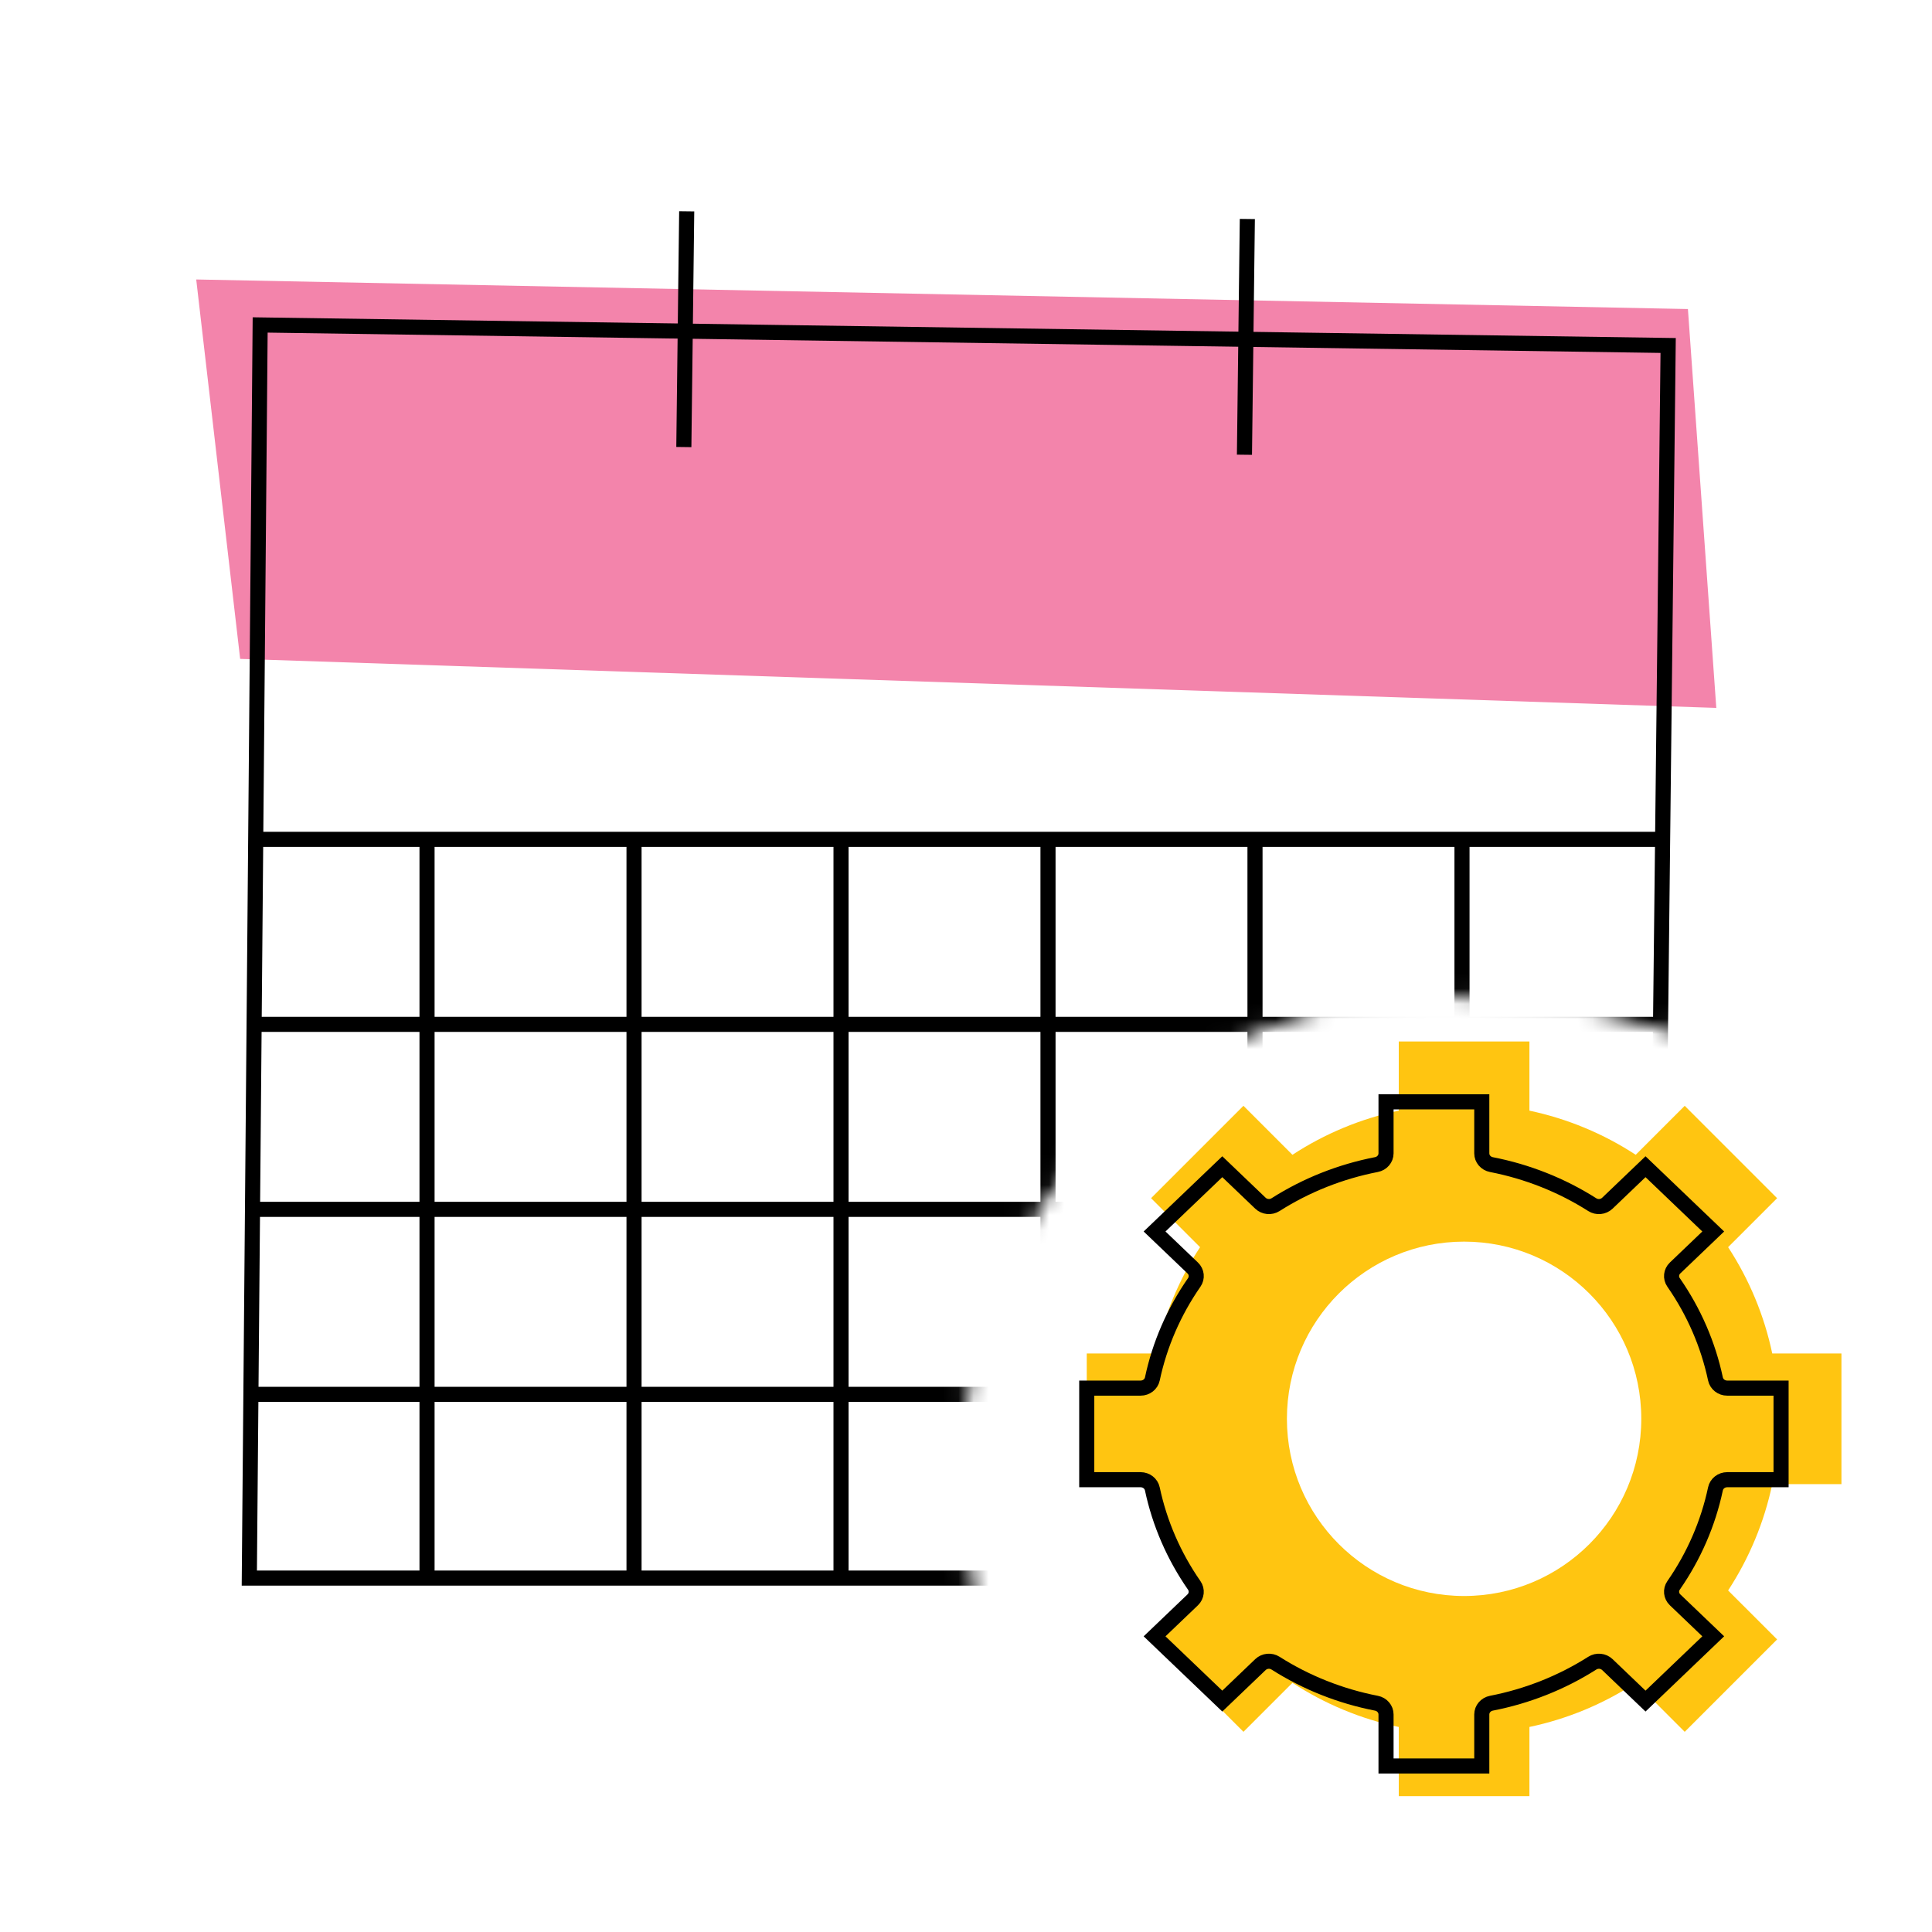
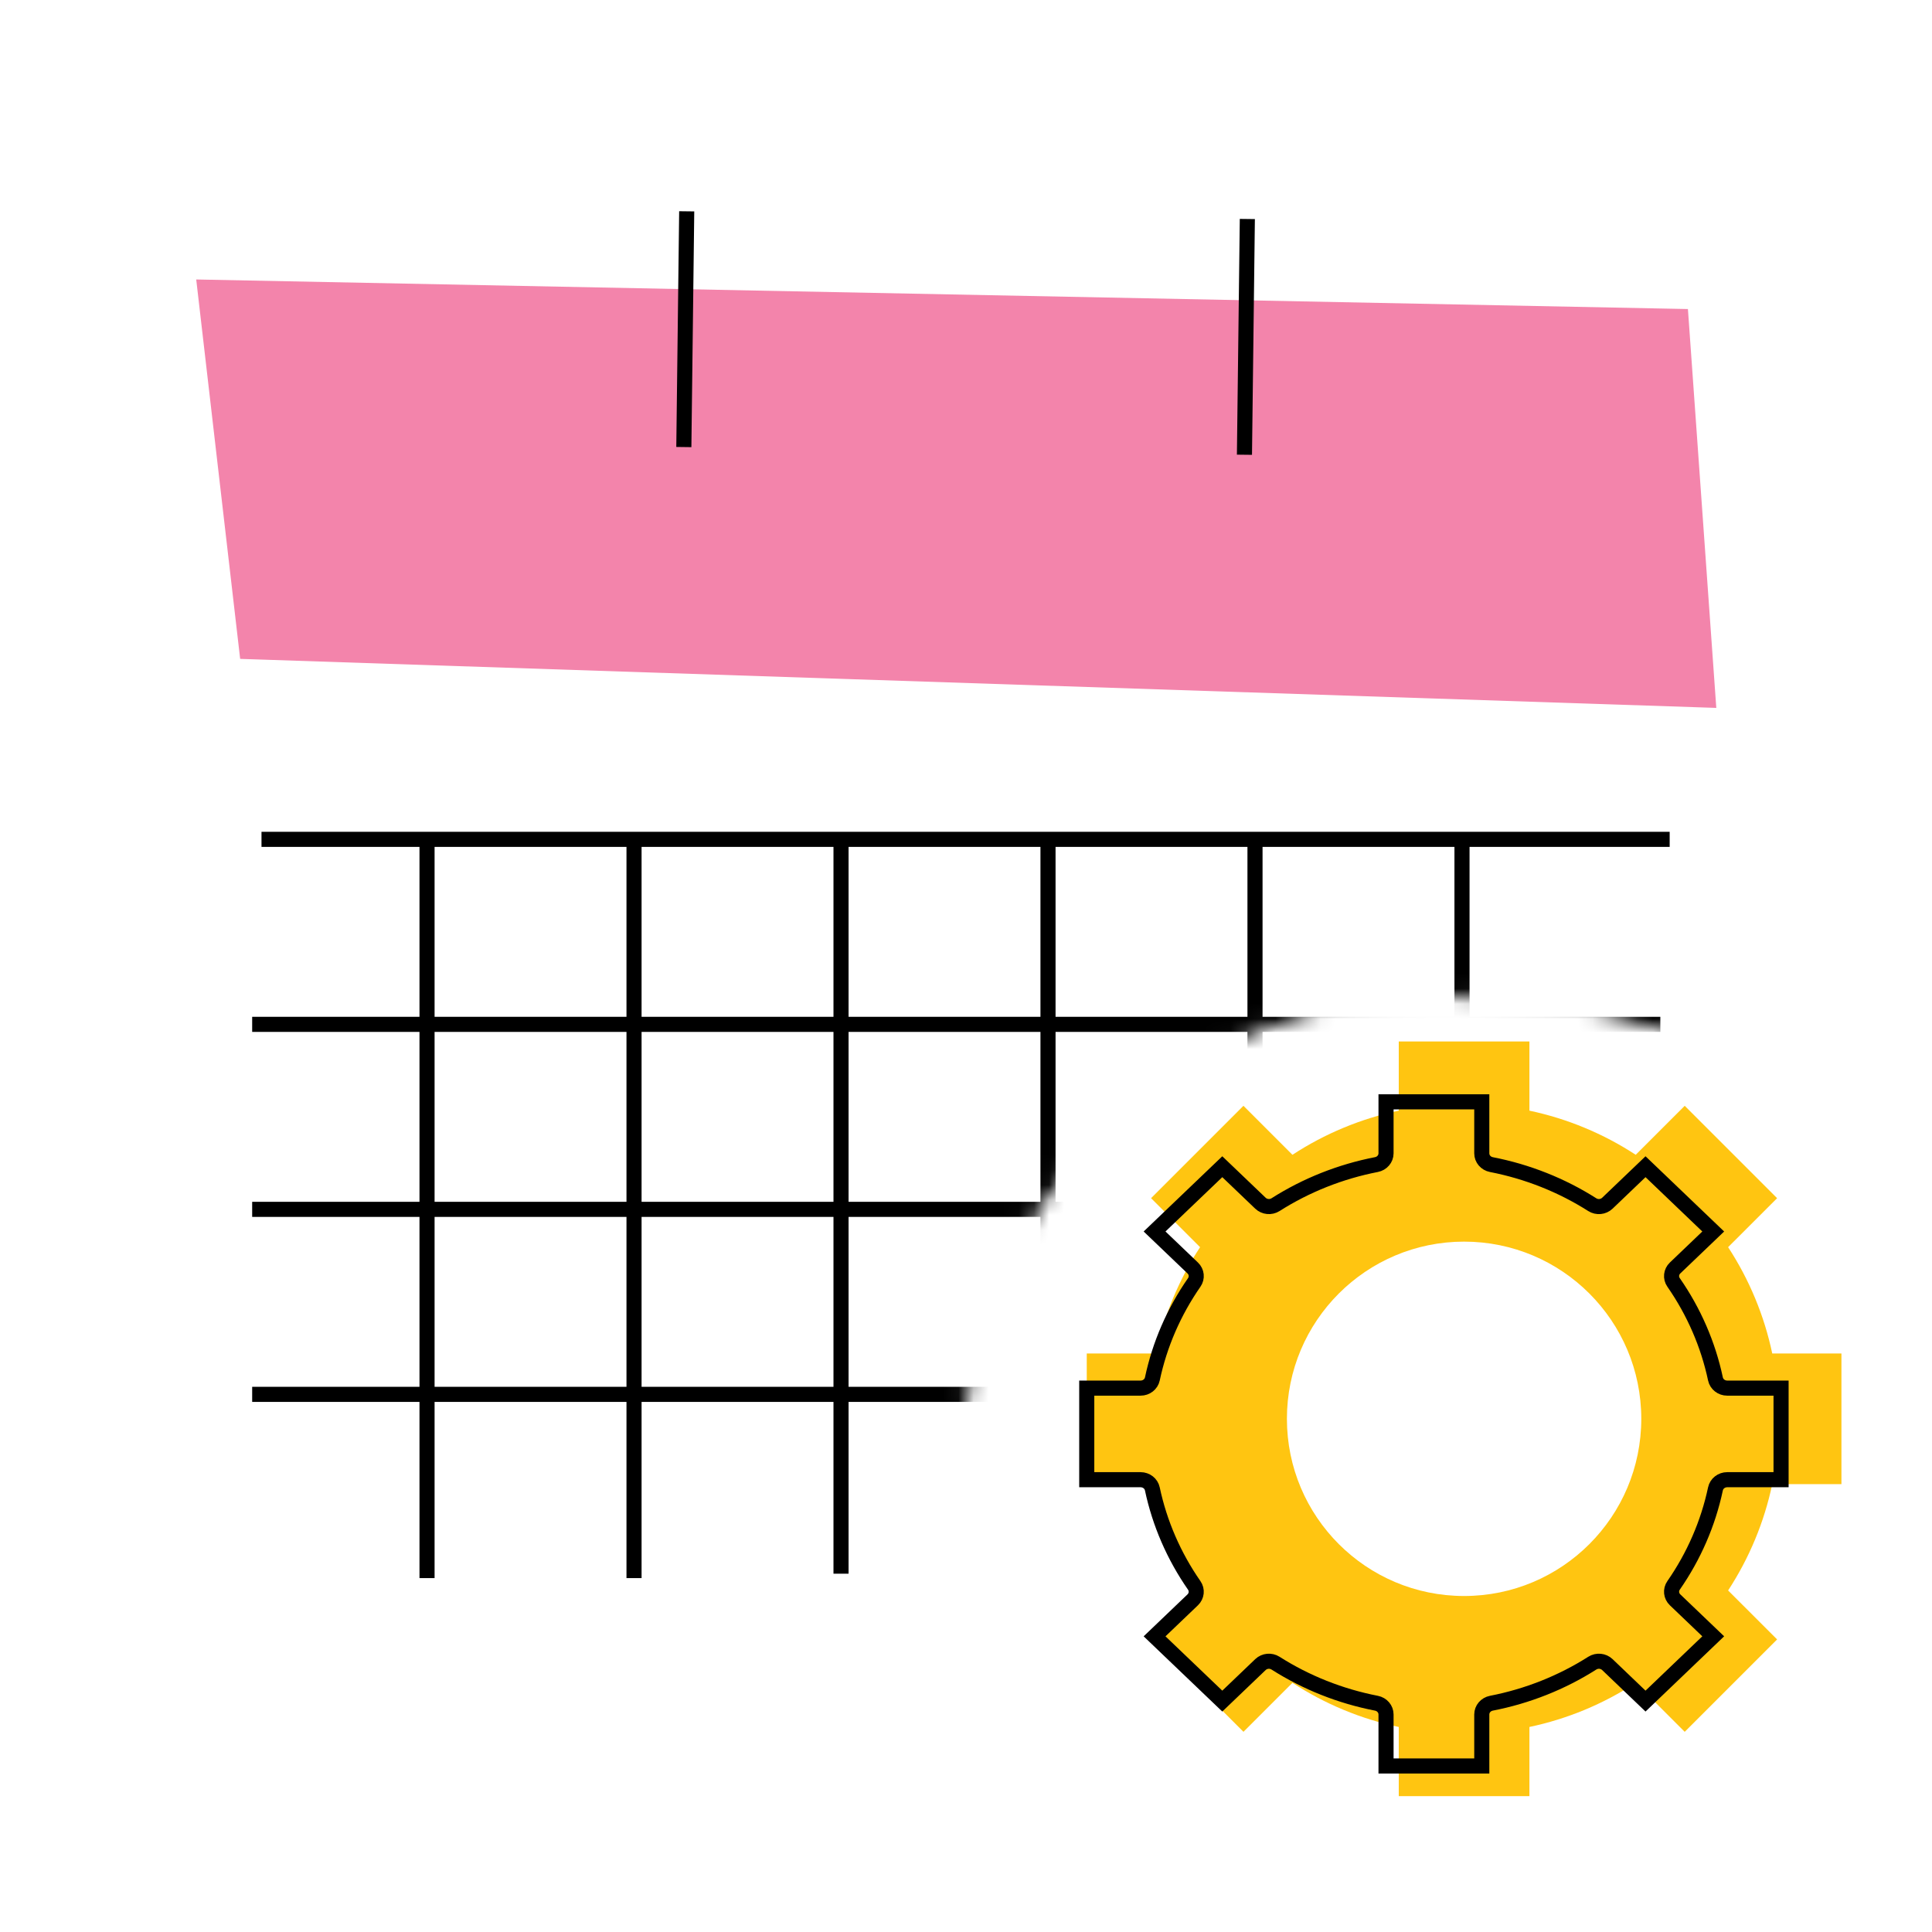
<svg xmlns="http://www.w3.org/2000/svg" width="128" height="128" viewBox="0 0 128 128" fill="none">
  <mask id="mask0_3_53" style="mask-type:alpha" maskUnits="userSpaceOnUse" x="1" y="7" width="124" height="113">
    <path d="M3.034 119L2 8H124L121.932 74.173C117.107 69.904 110.559 66.489 98.153 65.635C82.644 64.567 68.085 73.455 64.034 90.183C61.966 98.721 64.551 115.087 69.72 119H3.034Z" fill="#D9D9D9" stroke="black" />
  </mask>
  <g mask="url(#mask0_3_53)">
    <path fill-rule="evenodd" clip-rule="evenodd" d="M15.911 43.653L113.709 46.9L111.829 20.475L13 18.516L15.911 43.653Z" fill="#F384AB" />
    <path d="M82.139 14.503L81.948 30.122L82.948 30.134L83.139 14.515L82.139 14.503ZM44.996 13.994L44.806 29.612L45.806 29.625L45.996 14.006L44.996 13.994Z" fill="black" />
    <path d="M17.325 55.609H110.62" stroke="black" />
    <path d="M16.707 67.866H110.002" stroke="black" />
    <path d="M16.707 80.123H48.286H50.897H110.002" stroke="black" />
    <path d="M16.707 92.38H46.792H50.588H110.002" stroke="black" />
    <path d="M83.147 55.991V104.261" stroke="black" />
    <path d="M96.861 55.991V104.261" stroke="black" />
    <path d="M69.433 55.991V104.261" stroke="black" />
    <path d="M55.72 55.991V104.261" stroke="black" />
    <path d="M42.006 55.991V104.553" stroke="black" />
    <path d="M28.292 55.991V104.553" stroke="black" />
-     <path fill-rule="evenodd" clip-rule="evenodd" d="M49.047 104.553H109.605L110.519 22.889L17.236 21.529L16.518 104.553H29.795H49.047Z" stroke="black" />
  </g>
  <path fill-rule="evenodd" clip-rule="evenodd" d="M101.328 69H92.672V73.583C90.163 74.112 87.775 75.104 85.628 76.508L82.382 73.262L76.262 79.382L79.508 82.628C78.105 84.775 77.113 87.163 76.584 89.672H72V98.328H76.583C77.112 100.837 78.104 103.226 79.508 105.373L76.261 108.618L82.383 114.737L85.628 111.492C87.775 112.895 90.163 113.887 92.672 114.416V119H101.328V114.416C103.837 113.887 106.226 112.895 108.372 111.492L111.617 114.738L117.738 108.617L114.492 105.372C115.895 103.226 116.887 100.837 117.416 98.328H122V89.672H117.416C116.887 87.163 115.895 84.775 114.492 82.628L117.738 79.383L111.617 73.263L108.371 76.508C106.225 75.105 103.837 74.114 101.328 73.584V69ZM85.261 94C85.261 87.517 90.517 82.261 97 82.261C103.483 82.261 108.739 87.517 108.739 94C108.739 100.483 103.483 105.739 97 105.739C90.517 105.739 85.261 100.483 85.261 94Z" fill="#FFC511" />
  <path d="M118 98.034H114.431C114.054 98.034 113.729 98.288 113.654 98.641C113.169 100.925 112.227 103.096 110.878 105.037C110.669 105.337 110.711 105.737 110.978 105.992L113.506 108.41L109.02 112.702L106.492 110.283C106.225 110.028 105.807 109.988 105.493 110.188C103.464 111.478 101.194 112.379 98.807 112.843C98.438 112.915 98.172 113.226 98.172 113.586V117H91.828V113.586C91.828 113.226 91.562 112.915 91.193 112.843C88.806 112.379 86.535 111.478 84.507 110.188C84.193 109.988 83.775 110.028 83.508 110.283L80.98 112.702L76.493 108.411L79.021 105.993C79.288 105.738 79.33 105.338 79.121 105.037C77.772 103.097 76.83 100.925 76.345 98.642C76.27 98.289 75.946 98.035 75.569 98.034H72V91.966H75.569C75.946 91.966 76.271 91.712 76.346 91.359C76.831 89.075 77.773 86.903 79.122 84.963C79.331 84.663 79.289 84.263 79.022 84.008L76.493 81.589L80.98 77.298L83.508 79.716C83.775 79.971 84.193 80.011 84.507 79.812C86.535 78.522 88.806 77.62 91.192 77.156C91.562 77.085 91.827 76.774 91.828 76.414V73H98.172V76.414C98.172 76.774 98.438 77.085 98.807 77.157C101.194 77.621 103.464 78.523 105.492 79.812C105.806 80.012 106.224 79.972 106.491 79.717L109.02 77.298L113.506 81.59L110.978 84.008C110.711 84.263 110.669 84.663 110.878 84.963C112.227 86.903 113.169 89.075 113.654 91.359C113.729 91.712 114.054 91.966 114.431 91.966H118V98.034Z" stroke="black" />
</svg>